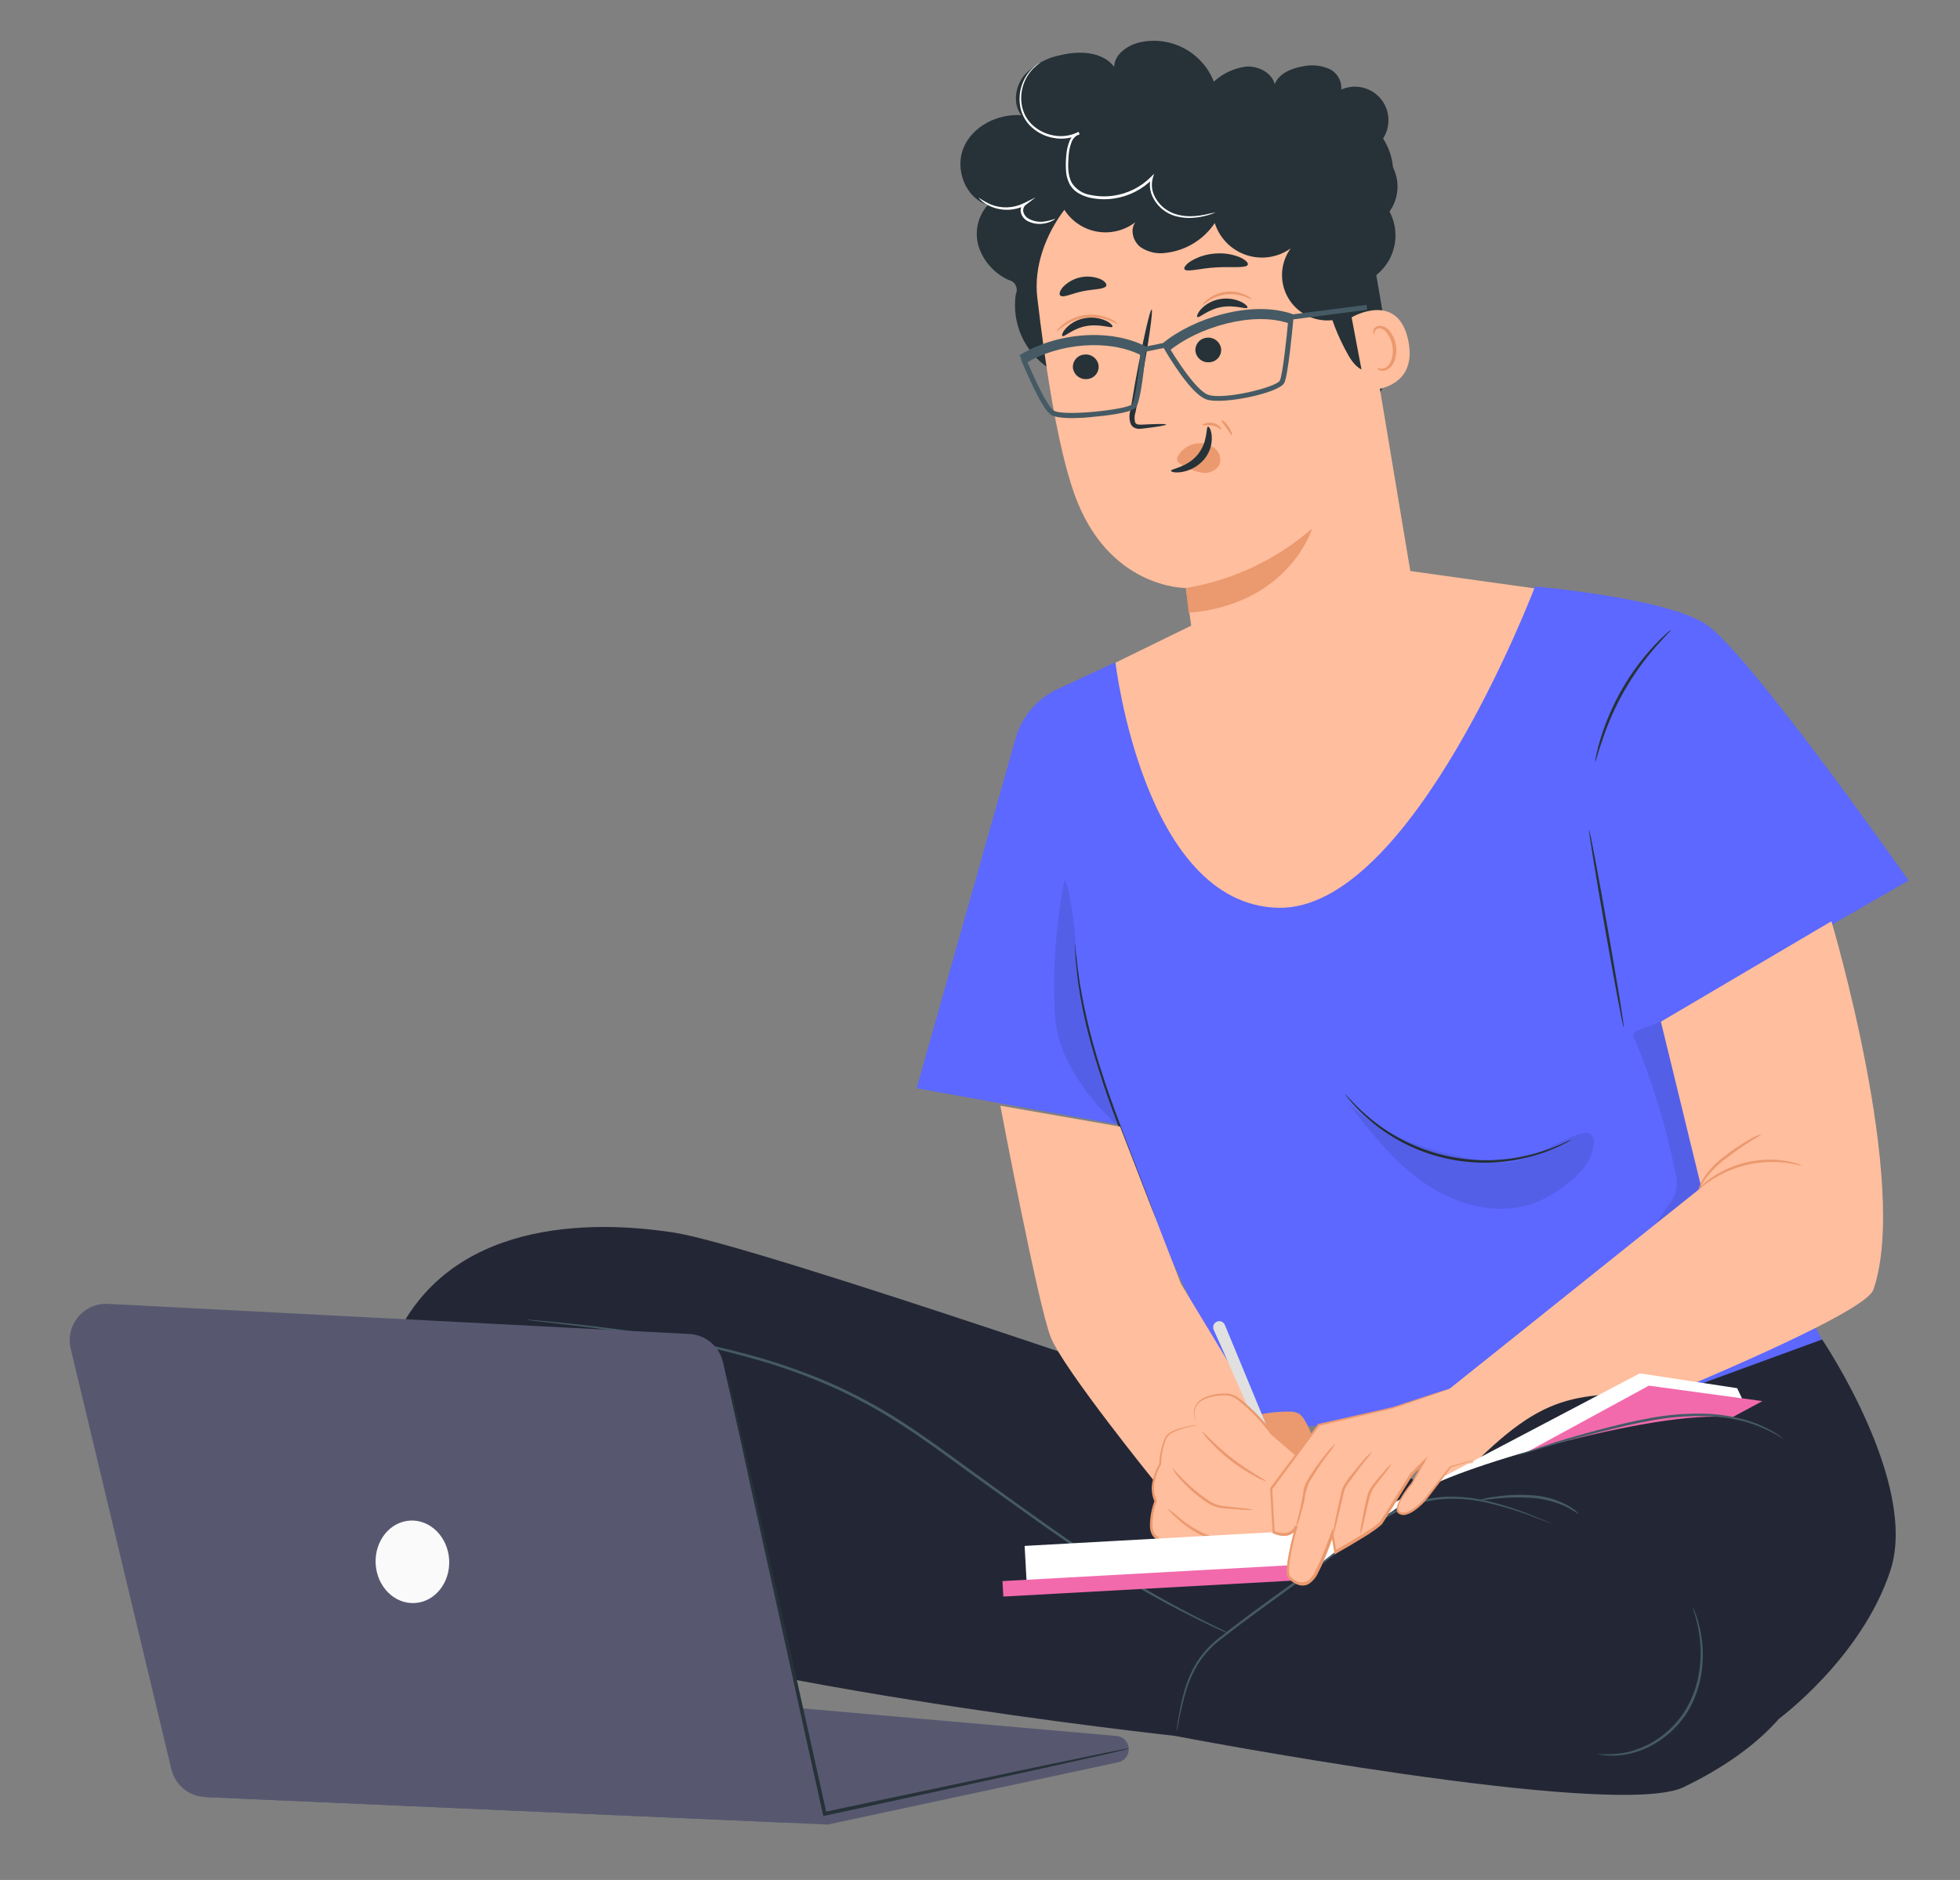
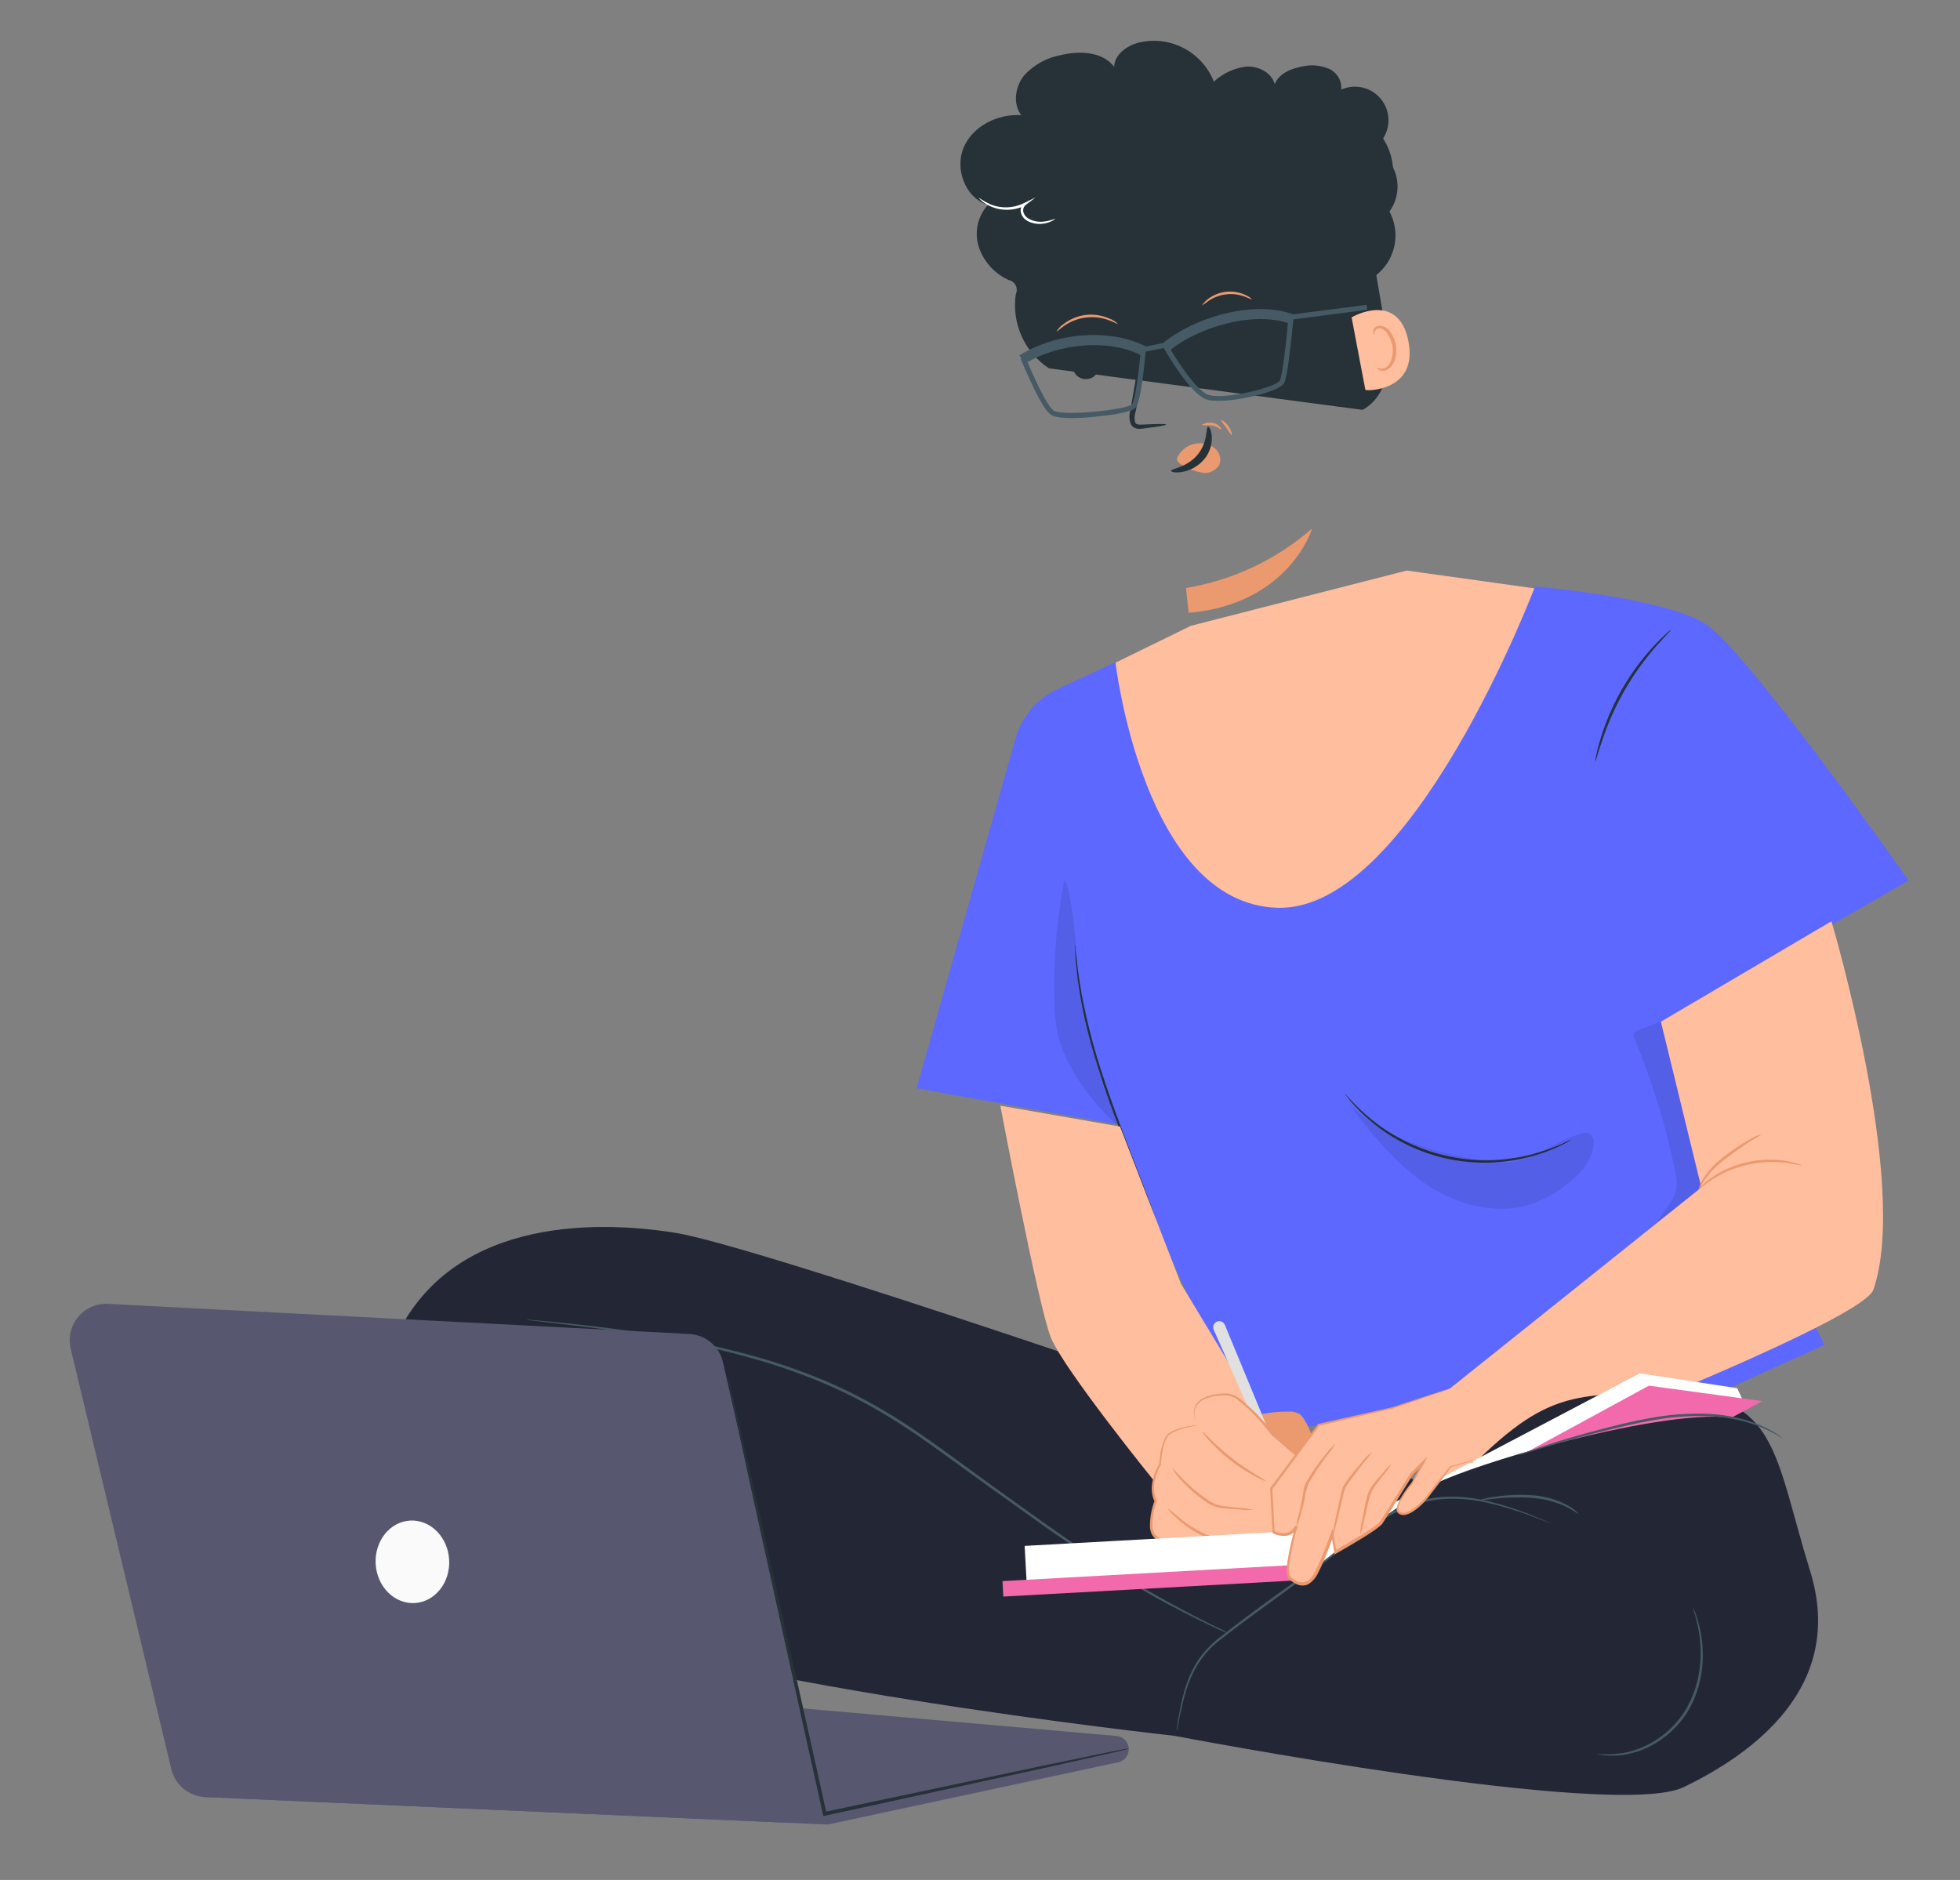
<svg xmlns="http://www.w3.org/2000/svg" width="490" height="470" viewBox="0 0 490 470" fill="none">
  <rect x="0" y="0" width="490" height="470" fill="#808080" stroke="none" />
  <path d="M275.457 167.341L297.74 156.445L351.689 142.637L411.185 150.946L338.038 238.794L301.289 242.935L270.285 188.961L275.457 167.341Z" fill="#FFBE9D" />
  <path d="M477.155 220.135C477.155 220.135 436.696 162.506 426.292 155.94C415.888 149.373 383.761 146.632 383.761 146.632C383.761 146.632 353.029 227.85 319.453 226.952C285.876 226.054 278.861 165.566 278.861 165.566L264.461 172.251C261.911 173.432 259.646 175.151 257.822 177.289C255.997 179.428 254.656 181.935 253.89 184.639L229.154 272.066L279.93 281.218C290.542 313.521 304.509 341.362 321.432 365.213L322.576 356.934L426.626 349.578L456.14 336.244L415.267 255.715L477.155 220.135Z" fill="#5C68FF" />
  <path d="M288.849 304.394C288.707 304.191 288.594 303.97 288.512 303.737C288.31 303.236 288.037 302.6 287.706 301.818C286.984 300.07 285.988 297.661 284.813 294.725C282.382 288.732 279.023 280.438 275.817 271.074C274.307 266.368 272.932 261.842 271.889 257.685C270.847 253.528 270.136 249.716 269.687 246.552C269.411 244.954 269.293 243.497 269.147 242.217C269.002 240.937 268.886 239.743 268.837 238.87L268.723 236.788C268.68 236.55 268.667 236.307 268.683 236.065C268.754 236.299 268.796 236.54 268.81 236.783C268.84 237.332 268.879 238.03 269.037 238.859C269.195 239.688 269.234 240.849 269.43 242.127C269.625 243.404 269.768 244.847 270.068 246.443C270.569 249.629 271.378 253.399 272.396 257.569C273.414 261.74 274.785 266.191 276.358 270.894C279.512 280.236 282.847 288.543 285.169 294.593C286.336 297.605 287.271 300.054 287.89 301.758C288.172 302.555 288.408 303.205 288.586 303.72C288.696 303.936 288.784 304.161 288.849 304.394V304.394Z" fill="#263238" />
  <path d="M392.93 284.871C392.769 285.007 392.59 285.122 392.399 285.213C392.035 285.421 391.503 285.751 390.784 286.09C388.77 287.103 386.675 287.946 384.521 288.612C377.38 290.873 369.781 291.284 362.438 289.806C355.095 288.328 348.247 285.01 342.537 280.162C340.813 278.718 339.211 277.133 337.748 275.425C337.215 274.829 336.862 274.323 336.594 273.988C336.449 273.83 336.33 273.651 336.239 273.457C336.239 273.457 336.85 274.099 337.927 275.252C339.456 276.885 341.094 278.411 342.831 279.821C348.548 284.505 355.327 287.716 362.573 289.174C369.82 290.631 377.313 290.29 384.397 288.181C386.541 287.565 388.638 286.798 390.673 285.884C391.407 285.507 392.161 285.169 392.93 284.871V284.871Z" fill="#263238" />
  <path d="M398.796 190.455C398.823 189.949 398.9 189.446 399.026 188.955C399.21 187.994 399.547 186.612 400.054 184.934C401.378 180.555 403.193 176.339 405.463 172.367C407.746 168.391 410.479 164.69 413.608 161.338C414.543 160.318 415.529 159.346 416.561 158.424C416.922 158.058 417.324 157.734 417.758 157.458C417.838 157.541 416.269 159.028 413.975 161.643C407.98 168.472 403.423 176.439 400.574 185.068C399.394 188.372 398.91 190.487 398.796 190.455Z" fill="#263238" />
-   <path d="M405.906 256.778C405.731 256.787 403.661 245.797 401.272 232.186C398.882 218.574 397.096 207.506 397.27 207.483C397.444 207.461 399.526 218.464 401.916 232.075C404.305 245.686 406.129 256.753 405.906 256.778Z" fill="#263238" />
  <g opacity="0.3">
    <path opacity="0.3" d="M337.022 275.725C342.777 283.248 348.736 290.847 356.606 296.128C364.476 301.408 374.688 304.046 383.573 300.767C386.387 299.682 389.022 298.183 391.394 296.321C394.84 293.73 398.137 290.259 398.411 285.93C398.514 285.441 398.469 284.933 398.28 284.471C398.092 284.009 397.77 283.614 397.355 283.337C396.778 283.145 396.154 283.148 395.58 283.347C389.29 284.945 383.988 289.702 377.544 290.533C374.224 290.784 370.885 290.5 367.656 289.691C356.279 287.48 345.177 283.916 337.02 275.688" fill="black" />
  </g>
  <g opacity="0.3">
    <path opacity="0.3" d="M413.712 306.173C415.224 304.126 416.233 302.457 417.654 300.565C418.359 299.581 418.847 298.459 419.085 297.272C419.298 295.904 419.22 294.507 418.859 293.171C416.547 281.702 413.122 270.487 408.632 259.683C408.496 259.519 408.404 259.324 408.365 259.115C408.326 258.905 408.342 258.69 408.409 258.488C408.477 258.286 408.595 258.105 408.753 257.962C408.91 257.819 409.102 257.718 409.309 257.67C411.171 256.979 413.347 256.072 415.21 255.381C418.747 268.942 421.895 284.049 425.363 297.051C425.353 296.864 417.566 303.284 413.699 306.173" fill="black" />
  </g>
  <g opacity="0.3">
    <path opacity="0.3" d="M279.456 281.391C274.712 277.245 270.735 272.296 267.706 266.771C266.379 264.424 265.342 261.924 264.619 259.326C263.945 256.395 263.603 253.398 263.601 250.391C263.315 240.205 264.15 230.019 266.089 220.016C266.524 220.58 266.814 221.242 266.933 221.945C269.391 232.038 268.814 242.662 270.963 252.823C271.84 256.926 273.148 260.918 274.049 265.008C274.451 267.119 274.983 269.203 275.644 271.247C276.295 273.075 277.241 274.798 277.941 276.61C278.566 278.345 279.081 280.116 279.485 281.915" fill="black" />
  </g>
  <path d="M361.025 348.295L425.339 296.862L415.224 255.428L457.856 230.315C457.856 230.315 477.457 296.112 468.355 322.412C465.277 331.448 358.713 371.883 358.713 371.883L361.025 348.295Z" fill="#FFBE9D" />
  <path d="M450.425 291.366C450.431 291.478 448.905 291.012 446.436 290.698C444.989 290.529 443.531 290.467 442.074 290.514C438.508 290.636 434.998 291.445 431.739 292.897C430.413 293.491 429.134 294.184 427.914 294.972C425.826 296.338 424.697 297.413 424.618 297.33C424.538 297.247 424.838 297.005 425.347 296.502C426.063 295.804 426.835 295.168 427.656 294.598C428.867 293.736 430.152 292.983 431.496 292.348C433.153 291.594 434.88 291 436.65 290.575C438.429 290.177 440.243 289.956 442.066 289.914C443.551 289.89 445.034 290.001 446.499 290.244C447.487 290.402 448.462 290.637 449.414 290.946C449.769 291.036 450.11 291.177 450.425 291.366V291.366Z" fill="#EB996E" />
  <path d="M440.464 283.532C439.598 284.131 438.702 284.686 437.78 285.194C436.136 286.222 433.92 287.77 431.568 289.563C429.53 291.042 427.735 292.829 426.246 294.859C425.158 296.445 424.785 297.616 424.682 297.571C424.846 296.507 425.247 295.493 425.857 294.605C427.272 292.441 429.07 290.553 431.164 289.035C433.182 287.461 435.315 286.039 437.544 284.781C438.45 284.221 439.434 283.8 440.464 283.532V283.532Z" fill="#EB996E" />
  <path d="M309.454 383.431C313.045 383.232 315.949 383.072 315.954 383.159C315.959 383.247 313.054 383.407 309.464 383.605C305.873 383.803 302.968 383.964 302.963 383.876C302.958 383.789 305.876 383.628 309.454 383.431Z" fill="#EB996E" />
  <path d="M316.087 355.415C316.087 355.415 189.458 311.446 168.669 308.179C147.88 304.912 111.767 304.742 98.289 335.823C88.87 357.515 89.091 382.601 130.687 401.689C172.283 420.777 293.636 433.962 293.636 433.962C293.636 433.962 403.699 455.098 420.91 446.795C438.122 438.492 461.495 421.745 452.544 392.802C443.594 363.858 444.367 348.647 417.82 348.449C391.638 348.293 385.168 347.75 361.655 373.071L316.087 355.415Z" fill="#232735" />
-   <path d="M455.528 334.875C455.528 334.875 479.82 370.787 472.576 392.708C465.333 414.63 444.611 429.792 444.611 429.792L404.45 353.563L455.528 334.875Z" fill="#232735" />
  <path d="M306.786 408.274L306.326 408.087L304.967 407.486C303.787 406.951 302.042 406.147 299.831 405.056C295.396 402.875 289.014 399.626 281.457 395.028C273.9 390.431 265.16 384.548 255.652 377.695C250.901 374.305 245.902 370.73 240.769 366.999C235.636 363.268 230.343 359.358 224.653 355.746C219.147 352.208 213.378 349.099 207.395 346.444C201.799 344.014 196.058 341.93 190.206 340.202C180.279 337.321 170.168 335.117 159.942 333.607C151.214 332.25 144.117 331.454 139.208 330.875L133.557 330.224L132.084 330.042L131.591 329.957L132.09 329.93L133.572 330.048L139.229 330.573C144.146 331.077 151.264 331.81 160.014 333.103C170.276 334.555 180.423 336.72 190.384 339.58C196.261 341.3 202.026 343.379 207.648 345.805C213.665 348.467 219.469 351.587 225.008 355.138C230.698 358.776 236.016 362.684 241.137 366.428C246.258 370.172 251.258 373.748 255.998 377.163C265.478 383.968 274.147 389.917 281.691 394.503C289.234 399.088 295.55 402.491 299.935 404.688C302.136 405.817 303.858 406.66 305.078 407.23C305.643 407.499 306.081 407.725 306.365 407.897C306.522 408.003 306.664 408.13 306.786 408.274V408.274Z" fill="#455A64" />
  <path d="M423.217 401.824C423.326 401.971 423.408 402.136 423.457 402.311C423.672 402.787 423.861 403.273 424.025 403.768C424.65 405.577 425.105 407.44 425.383 409.333C425.798 412.155 425.813 415.021 425.427 417.847C424.965 421.321 423.82 424.67 422.057 427.699C420.233 430.707 417.765 433.273 414.831 435.214C412.456 436.808 409.797 437.931 406.998 438.522C405.114 438.924 403.179 439.031 401.263 438.839C400.745 438.793 400.231 438.713 399.724 438.599C399.542 438.575 399.363 438.53 399.191 438.465C401.766 438.724 404.365 438.58 406.896 438.04C409.616 437.398 412.194 436.259 414.502 434.682C417.332 432.763 419.715 430.256 421.486 427.331C423.211 424.372 424.347 421.107 424.832 417.717C425.239 414.948 425.269 412.136 424.921 409.358C424.691 407.481 424.313 405.624 423.789 403.806C423.557 403.158 423.366 402.496 423.217 401.824V401.824Z" fill="#455A64" />
  <path d="M336.346 382.059L409.953 343.343L434.293 347.052L435.484 349.587L349.181 389.841L336.649 387.544L336.346 382.059Z" fill="white" />
  <path d="M412.215 346.421L336.64 387.546L362.449 392.274L440.603 350.282L412.215 346.421Z" fill="#F26AAC" />
  <path d="M308.298 407.392C308.298 407.392 346.689 377.949 356.874 371.935C367.059 365.92 421.949 350.135 436.144 355.142C450.338 360.148 397.785 412.832 397.785 412.832L308.298 407.392Z" fill="#232735" />
  <path d="M388.302 381.039C388.197 381.019 388.094 380.987 387.996 380.943L387.129 380.628L383.821 379.385C379.788 377.812 375.642 376.545 371.419 375.593C368.508 374.957 365.533 374.655 362.553 374.694C360.885 374.726 359.221 374.889 357.578 375.181C355.858 375.509 354.169 375.983 352.529 376.598C345.714 379.088 339.362 384.09 332.821 389.278C326.279 394.466 319.605 399.062 313.801 403.346C310.868 405.484 308.106 407.562 305.578 409.552C303.17 411.302 301.111 413.485 299.505 415.99C298.226 418.091 297.225 420.349 296.525 422.707C295.876 424.782 295.489 426.604 295.147 428.111C294.805 429.618 294.63 430.74 294.463 431.575L294.276 432.486C294.266 432.591 294.237 432.694 294.193 432.79C294.17 432.684 294.164 432.575 294.175 432.466C294.162 432.229 294.245 431.925 294.287 431.56C294.405 430.753 294.578 429.58 294.87 428.064C295.195 426.222 295.62 424.399 296.144 422.603C296.821 420.201 297.807 417.898 299.079 415.751C300.69 413.189 302.768 410.954 305.206 409.16C307.733 407.133 310.481 405.043 313.414 402.892C319.252 398.568 325.816 394.004 332.382 388.802C338.947 383.6 345.335 378.571 352.287 376.061C355.539 374.83 358.986 374.195 362.463 374.186C365.481 374.162 368.492 374.491 371.433 375.167C375.671 376.163 379.819 377.506 383.835 379.184C385.267 379.756 386.393 380.219 387.099 380.542L387.944 380.908C388.071 380.929 388.192 380.974 388.302 381.039Z" fill="#455A64" />
  <path d="M394.628 378.494C394.558 378.585 393.455 377.633 391.373 376.623C388.646 375.357 385.702 374.624 382.7 374.463C379.686 374.268 376.66 374.339 373.658 374.674C372.423 374.869 371.175 374.98 369.925 375.005C371.131 374.616 372.373 374.35 373.633 374.213C376.657 373.745 379.723 373.609 382.777 373.808C385.879 373.959 388.911 374.781 391.664 376.219C392.485 376.655 393.259 377.174 393.975 377.767C394.411 378.193 394.651 378.468 394.628 378.494Z" fill="#455A64" />
  <path d="M445.922 359.753C445.922 359.753 445.082 359.274 443.596 358.394C441.448 357.224 439.183 356.285 436.838 355.59C433.347 354.616 429.746 354.092 426.123 354.031C421.682 353.961 417.246 354.327 412.877 355.125C408.221 355.957 403.83 357.05 399.833 358.046C395.836 359.042 392.29 360.038 389.299 360.903C386.308 361.768 383.91 362.513 382.251 363.03L380.333 363.624C380.113 363.706 379.886 363.765 379.654 363.799C379.853 363.675 380.066 363.575 380.288 363.501L382.175 362.797C383.806 362.207 386.187 361.387 389.162 360.46C392.137 359.533 395.707 358.511 399.688 357.466C403.67 356.421 408.061 355.315 412.767 354.48C417.177 353.677 421.658 353.325 426.139 353.43C429.813 353.52 433.458 354.101 436.977 355.157C439.337 355.892 441.601 356.904 443.721 358.174C444.472 358.633 445.02 359.053 445.386 359.333C445.751 359.613 445.946 359.74 445.922 359.753Z" fill="#455A64" />
  <path d="M250.081 276.426C250.081 276.426 259.559 326.474 262.694 334.342C265.83 342.21 288.604 370.34 288.604 370.34L316.067 355.418L295.259 320.989L280.019 281.651L250.081 276.426Z" fill="#FFBE9D" />
  <path d="M314.811 353.648C317.231 353.14 319.699 352.89 322.173 352.904C323.11 352.833 324.047 353.038 324.869 353.493C325.338 353.86 325.733 354.314 326.031 354.83C327.59 357.27 328.522 360.058 328.742 362.946C328.838 363.49 328.736 364.05 328.454 364.525C327.883 365.282 326.711 365.122 325.83 364.795C324.589 364.341 323.424 363.701 322.374 362.897C320.995 361.759 319.734 360.484 318.613 359.091L317.436 357.718C316.432 356.523 315.433 355.415 314.444 354.256" fill="#EB996E" />
  <path d="M303.424 332.451C305.772 337.599 312.916 353.986 312.916 353.986L317.478 358.462L306.221 331.246C306.075 330.889 305.8 330.601 305.45 330.439C305.1 330.277 304.701 330.255 304.335 330.375V330.375C304.133 330.444 303.947 330.553 303.79 330.698C303.633 330.842 303.508 331.017 303.422 331.212C303.336 331.408 303.292 331.619 303.293 331.832C303.293 332.045 303.338 332.256 303.424 332.451V332.451Z" fill="#E0E0E0" />
  <path d="M299.368 356.177C299.368 356.177 293.372 356.971 291.786 358.834C290.201 360.697 289.947 366.063 289.947 366.063C289.947 366.063 286.762 371.116 288.83 375.279C288.83 375.279 286.307 382.133 288.786 384.223C289.825 385.221 291.014 386.05 292.311 386.679L319.439 385.182L329.276 368.094L317.962 358.414C317.962 358.414 310.679 348.812 307.018 348.639C303.357 348.466 296.141 349.602 299.368 356.177Z" fill="#FFBE9D" />
  <path d="M299.362 356.174C299.269 356.019 299.189 355.856 299.123 355.687C298.888 355.238 298.714 354.76 298.607 354.265C298.384 353.437 298.428 352.559 298.731 351.757C299.19 350.7 300.04 349.86 301.102 349.413C302.391 348.834 303.776 348.499 305.187 348.424C305.992 348.332 306.806 348.354 307.604 348.491C308.447 348.739 309.236 349.141 309.933 349.676C313.046 352.145 315.823 355.01 318.194 358.198V358.198L329.532 367.852L329.728 368.016L329.59 368.236L319.767 385.336L319.688 385.49L318.08 385.579L292.335 387L292.26 387.004C291.149 386.439 290.111 385.74 289.169 384.924C288.648 384.567 288.223 384.088 287.929 383.529C287.678 382.972 287.53 382.374 287.494 381.765C287.453 379.532 287.84 377.311 288.634 375.224L288.646 375.436C287.924 373.828 287.746 372.03 288.138 370.312C288.45 368.788 289.016 367.328 289.812 365.993L289.818 366.092C289.889 363.857 290.365 361.653 291.222 359.587C291.434 359.143 291.736 358.747 292.108 358.425C292.457 358.158 292.835 357.932 293.234 357.75C293.919 357.426 294.633 357.168 295.368 356.982C296.363 356.702 297.374 356.484 298.395 356.328L299.181 356.284L299.455 356.269C299.455 356.269 299.355 356.275 299.197 356.346L298.417 356.501C297.738 356.651 296.711 356.858 295.432 357.241C294.723 357.456 294.031 357.724 293.363 358.043C292.987 358.232 292.631 358.457 292.299 358.715C291.973 359.017 291.708 359.38 291.521 359.783C290.728 361.8 290.296 363.94 290.244 366.106V366.106C289.49 367.405 288.96 368.821 288.674 370.295C288.318 371.911 288.495 373.599 289.178 375.107L289.182 375.194L289.189 375.306C288.434 377.322 288.072 379.465 288.124 381.617C288.157 382.159 288.288 382.69 288.51 383.184C288.772 383.664 289.146 384.073 289.602 384.375C290.494 385.138 291.47 385.797 292.511 386.34L292.412 386.345L318.156 384.924L319.416 384.855L319.15 385.019L328.999 367.944L329.02 368.33L317.729 358.612C315.401 355.445 312.68 352.586 309.632 350.105C308.986 349.598 308.253 349.214 307.468 348.974C306.708 348.835 305.932 348.802 305.162 348.876C303.796 348.926 302.452 349.23 301.197 349.77C300.181 350.166 299.355 350.937 298.89 351.923C298.596 352.67 298.532 353.488 298.707 354.272C298.807 354.777 298.956 355.272 299.151 355.748C299.317 356.027 299.375 356.186 299.362 356.174Z" fill="#EB996E" />
  <path d="M313.317 377.466C312.143 377.545 310.965 377.514 309.797 377.373C308.706 377.308 307.425 377.216 306.03 377.093C305.256 377.03 304.492 376.874 303.754 376.631C302.977 376.346 302.238 375.967 301.553 375.502C299.18 373.905 297.02 372.011 295.127 369.866C294.302 369.018 293.604 368.054 293.056 367.004C293.127 366.938 293.973 367.992 295.472 369.547C297.423 371.571 299.581 373.384 301.911 374.957C302.549 375.419 303.242 375.801 303.974 376.093C304.664 376.327 305.377 376.485 306.101 376.564L309.876 376.981C311.035 377.038 312.187 377.2 313.317 377.466V377.466Z" fill="#EB996E" />
  <path d="M312.575 384.533C311.483 384.86 310.357 385.057 309.218 385.118C307.975 385.26 306.72 385.287 305.471 385.2C303.936 385.074 302.43 384.705 301.009 384.108C298.482 382.959 296.164 381.396 294.151 379.485C293.265 378.76 292.46 377.941 291.753 377.041C292.705 377.664 293.605 378.363 294.444 379.131C296.498 380.9 298.79 382.373 301.251 383.507C303.765 384.501 306.475 384.895 309.168 384.658C310.299 384.536 311.438 384.494 312.575 384.533Z" fill="#EB996E" />
  <path d="M316.583 370.322C315.612 370.04 314.681 369.633 313.815 369.111C311.665 367.973 309.617 366.651 307.694 365.16C305.769 363.668 303.978 362.009 302.343 360.203C301.615 359.497 300.994 358.689 300.498 357.804C300.64 357.671 303.623 361.183 308.09 364.638C312.558 368.093 316.685 370.141 316.583 370.322Z" fill="#EB996E" />
  <path d="M256.687 396.072L256.158 386.484L336.348 382.058L336.518 385.15L336.553 385.773L325.756 394.298L256.687 396.072Z" fill="white" />
  <path d="M324.305 395.093L250.835 399.148L250.622 395.283L329.864 390.909L324.305 395.093Z" fill="#F26AAC" />
  <path d="M348.302 351.97C347.463 352.179 329.779 356.232 329.779 356.232L317.882 372.232L318.479 383.042C318.479 383.042 322.506 385.095 324.189 381.601C324.189 381.601 320.884 392.863 322.507 394.399C324.13 395.935 326.673 397.145 328.629 394.061C330.418 390.661 331.933 387.123 333.159 383.482L333.922 388.017C333.922 388.017 344.343 382.189 345.442 380.59C346.542 378.991 352.971 368.582 352.971 368.582L356.04 365.512L353.092 370.789C353.092 370.789 347.645 377.23 350.093 378.295C352.54 379.361 356.547 374.7 356.547 374.7L362.745 366.68L368.318 365.697C368.26 361.982 367.77 358.287 366.86 354.685C366.343 352.35 362.053 347.81 362.425 347.289C362.425 347.289 362.42 347.202 362.421 347.215L348.302 351.97Z" fill="#FFBE9D" />
  <path d="M333.925 360.88C333.307 361.867 332.624 362.811 331.88 363.706C330.217 365.937 328.675 368.255 327.261 370.652C326.65 372.032 326.262 373.502 326.113 375.004C325.815 376.396 325.471 377.641 325.165 378.671C324.898 379.807 324.506 380.911 323.996 381.962C324.15 380.81 324.392 379.672 324.721 378.558C324.976 377.518 325.258 376.277 325.519 374.887C325.655 374.179 325.753 373.461 325.873 372.692C325.994 371.86 326.273 371.06 326.693 370.333C328.116 367.901 329.737 365.591 331.539 363.425C332.23 362.484 333.03 361.63 333.925 360.88Z" fill="#EB996E" />
  <path d="M343.107 362.941C343.107 362.941 342.91 363.227 342.511 363.699L340.872 365.728C340.182 366.591 339.365 367.637 338.541 368.795C338.11 369.382 337.644 369.995 337.192 370.645C336.689 371.266 336.304 371.974 336.057 372.734C334.82 377.967 333.757 382.49 333.288 383.966L333.16 384.373L333.138 383.962C333.113 383.513 333.039 383.305 333.1 383.289C333.162 383.273 333.224 383.482 333.36 383.912L333.123 383.925C333.349 382.362 334.215 377.875 335.471 372.541C335.586 372.115 335.757 371.706 335.979 371.325C336.196 370.95 336.427 370.612 336.66 370.287C337.123 369.624 337.601 368.985 338.058 368.434C338.969 367.271 339.826 366.261 340.556 365.433C341.268 364.471 342.129 363.63 343.107 362.941V362.941Z" fill="#EB996E" />
  <path d="M347.884 365.902C347.441 366.773 346.885 367.582 346.229 368.306L344.29 370.789C343.907 371.262 343.554 371.757 343.234 372.273C342.919 372.833 342.667 373.426 342.481 374.041C342.088 375.313 341.858 376.576 341.586 377.767L340.868 380.832C340.7 381.793 340.424 382.731 340.046 383.629C340.062 382.657 340.185 381.69 340.412 380.745L341.004 377.636C341.223 376.356 341.508 375.088 341.857 373.837C342.057 373.178 342.337 372.545 342.691 371.953C343.046 371.415 343.435 370.901 343.856 370.413C344.605 369.484 345.324 368.681 345.912 368.011C346.508 367.253 347.168 366.547 347.884 365.902Z" fill="#EB996E" />
  <path d="M368.861 364.959C368.74 365.019 368.612 365.063 368.48 365.092L367.312 365.457L362.784 366.795C361.933 367.917 360.954 369.209 359.837 370.709L358.064 373.033C357.437 373.908 356.761 374.747 356.039 375.545C355.221 376.413 354.307 377.185 353.315 377.847C352.779 378.205 352.191 378.478 351.571 378.656C351.228 378.77 350.862 378.798 350.505 378.737C350.148 378.676 349.812 378.528 349.526 378.306C349.395 378.16 349.297 377.989 349.237 377.803C349.177 377.616 349.157 377.419 349.179 377.225C349.205 376.867 349.278 376.514 349.396 376.175C349.643 375.513 349.951 374.877 350.317 374.273C351.064 373.03 351.906 371.847 352.835 370.733V370.733L355.769 365.444L356.187 365.758L353.131 368.841L346.054 380.198C345.893 380.445 345.756 380.69 345.57 380.938C345.363 381.182 345.133 381.404 344.881 381.601C344.415 381.99 343.934 382.341 343.44 382.681C342.452 383.361 341.439 384.042 340.397 384.637C338.325 385.919 336.193 387.175 334.002 388.404L333.614 388.626L333.589 388.177C333.348 386.752 333.087 385.203 332.826 383.642L333.442 383.696C332.707 385.787 331.923 387.894 331.014 390.007C330.573 391.07 330.093 392.122 329.55 393.164C329.049 394.306 328.236 395.283 327.205 395.983C326.831 396.194 326.417 396.328 325.99 396.375C325.563 396.423 325.13 396.382 324.719 396.257C323.933 396.006 323.207 395.595 322.589 395.049C322.424 394.916 322.269 394.77 322.127 394.612C321.987 394.423 321.885 394.207 321.829 393.978C321.732 393.571 321.684 393.154 321.686 392.736C321.691 391.958 321.749 391.182 321.858 390.413C322.331 387.416 323.003 384.455 323.869 381.548L324.47 381.777C324.217 382.333 323.835 382.819 323.355 383.196C322.876 383.573 322.312 383.829 321.713 383.943C320.548 384.077 319.369 383.873 318.317 383.355L318.163 383.289L318.153 383.102C317.947 379.378 317.748 375.775 317.556 372.292L317.546 372.118L317.542 372.031C321.862 366.252 325.868 360.891 329.491 356.065L329.487 355.99L329.586 355.984L348.113 351.798L358.602 348.343L361.391 347.451L362.117 347.236C362.192 347.232 362.263 347.165 362.304 347.225C362.345 347.286 362.308 347.288 362.308 347.288C362.308 347.288 362.046 347.302 361.434 347.549L358.675 348.526L348.244 352.128L329.725 356.464L329.87 356.369L317.999 372.393L318.064 372.202C318.256 375.676 318.454 379.279 318.66 383.011L318.483 382.746C319.415 383.199 320.458 383.376 321.488 383.255C321.989 383.165 322.461 382.953 322.86 382.636C323.259 382.319 323.574 381.909 323.776 381.441L324.364 381.671C323.529 384.53 322.879 387.439 322.419 390.382C322.315 391.122 322.26 391.869 322.254 392.617C322.256 392.976 322.297 393.335 322.376 393.685C322.455 394 322.654 394.272 322.93 394.443C323.412 394.972 324.045 395.338 324.743 395.492C325.442 395.646 326.17 395.58 326.83 395.303C327.737 394.638 328.441 393.733 328.861 392.69C329.393 391.672 329.861 390.634 330.315 389.583C331.2 387.483 331.997 385.389 332.721 383.323L333.143 382.137L333.349 383.376C333.61 384.924 333.87 386.473 334.099 387.899L333.637 387.674C335.82 386.453 337.952 385.198 340.008 383.946C341.036 383.302 342.051 382.67 343.028 382.004C343.509 381.664 343.991 381.325 344.433 380.963C344.644 380.795 344.839 380.609 345.015 380.406C345.191 380.183 345.338 379.913 345.488 379.679C347.974 375.791 350.349 371.908 352.592 368.37L355.661 365.3L357.039 363.973L356.093 365.651L353.133 370.916C352.215 372.012 351.381 373.174 350.636 374.393C350.287 374.964 349.994 375.566 349.76 376.192C349.543 376.792 349.417 377.462 349.765 377.868C349.999 378.031 350.268 378.137 350.55 378.177C350.832 378.218 351.12 378.193 351.391 378.103C351.967 377.942 352.514 377.693 353.013 377.363C353.984 376.73 354.878 375.989 355.68 375.153C356.401 374.362 357.082 373.536 357.719 372.677L359.506 370.39L362.509 366.572L367.08 365.332L368.314 365.026C368.493 364.983 368.676 364.96 368.861 364.959V364.959Z" fill="#EB996E" />
  <path d="M262.25 92.087C259.243 90.107 256.865 87.309 255.394 84.023C253.923 80.737 253.421 77.099 253.948 73.538C254.112 73.193 254.195 72.815 254.191 72.434C254.187 72.052 254.095 71.676 253.923 71.336C253.75 70.995 253.502 70.698 253.198 70.468C252.893 70.238 252.54 70.081 252.165 70.01C250.434 69.222 248.882 68.091 247.602 66.685C246.323 65.278 245.343 63.626 244.723 61.829C244.133 60.018 244.031 58.083 244.426 56.219C244.822 54.355 245.701 52.629 246.975 51.213C241.344 49.56 238.615 42.258 240.919 36.866C243.222 31.474 249.456 28.416 255.317 28.793C253.147 25.949 253.785 21.65 256.019 18.863C258.45 16.203 261.685 14.413 265.229 13.765C269.907 12.644 275.61 12.879 278.534 16.695C278.622 13.751 281.468 11.618 284.284 10.75C288.108 9.723 292.178 10.139 295.715 11.921C299.252 13.702 302.01 16.724 303.462 20.408C305.7 18.344 308.525 17.026 311.545 16.636C314.562 16.469 317.879 18.112 318.69 21.018C319.788 18.269 323.021 17.028 325.946 16.541C328.06 16.127 330.25 16.354 332.234 17.194C333.219 17.64 334.042 18.378 334.594 19.306C335.147 20.235 335.401 21.311 335.322 22.389C337.243 21.536 339.414 21.435 341.406 22.106C343.398 22.777 345.065 24.171 346.078 26.012C347.092 27.853 347.377 30.008 346.878 32.05C346.379 34.091 345.132 35.871 343.384 37.038C345.026 37.839 346.436 39.049 347.478 40.551C348.52 42.052 349.159 43.796 349.335 45.615C349.51 47.435 349.216 49.269 348.481 50.942C347.746 52.615 346.594 54.072 345.135 55.174C346.939 55.224 347.982 57.593 347.261 59.258C346.825 60.053 346.206 60.734 345.456 61.245C344.707 61.756 343.847 62.082 342.947 62.197L346.104 80.656C346.99 84.595 347.252 88.648 346.88 92.668C346.287 96.653 344.193 100.632 340.605 102.468" fill="#263238" />
-   <path d="M259.313 74.305C257.558 59.283 270.872 41.541 285.954 40.421L335.611 40.844L336.904 48.863L354.166 152.267L301.954 185.974L296.476 146.998C296.476 146.998 276.935 147.301 268.505 123.256C264.293 111.296 261.272 90.992 259.313 74.305Z" fill="#FFBE9D" />
  <path d="M268.241 92.104C268.388 92.932 268.85 93.671 269.53 94.166C270.21 94.66 271.056 94.871 271.889 94.754C272.299 94.714 272.696 94.592 273.058 94.396C273.42 94.199 273.738 93.932 273.994 93.61C274.251 93.287 274.44 92.917 274.55 92.52C274.661 92.124 274.69 91.709 274.637 91.301C274.497 90.472 274.038 89.731 273.359 89.236C272.68 88.741 271.834 88.531 271.002 88.65C270.591 88.69 270.193 88.812 269.831 89.009C269.469 89.205 269.149 89.472 268.892 89.794C268.635 90.116 268.445 90.487 268.333 90.883C268.221 91.28 268.19 91.695 268.241 92.104V92.104Z" fill="#263238" />
  <path d="M265.603 84.01C266.072 84.347 268.163 82.13 271.58 81.517C274.998 80.903 277.868 82.157 278.105 81.682C278.255 81.461 277.718 80.79 276.484 80.183C274.816 79.431 272.957 79.211 271.159 79.552C269.382 79.865 267.752 80.74 266.507 82.047C265.6 83.047 265.382 83.86 265.603 84.01Z" fill="#263238" />
  <path d="M298.871 87.899C299.012 88.73 299.473 89.473 300.155 89.969C300.836 90.464 301.685 90.672 302.519 90.549C302.928 90.507 303.325 90.384 303.686 90.187C304.047 89.99 304.364 89.723 304.621 89.401C304.877 89.079 305.066 88.71 305.177 88.314C305.288 87.918 305.319 87.504 305.267 87.096C305.127 86.267 304.668 85.526 303.989 85.031C303.31 84.536 302.464 84.326 301.632 84.445C301.222 84.485 300.824 84.607 300.461 84.804C300.099 85 299.78 85.267 299.522 85.589C299.265 85.911 299.075 86.281 298.963 86.678C298.851 87.075 298.82 87.49 298.871 87.899V87.899Z" fill="#263238" />
  <path d="M299.344 79.25C299.814 79.599 301.905 77.383 305.323 76.769C308.74 76.155 311.548 77.413 311.846 76.922C311.997 76.701 311.459 76.03 310.226 75.436C308.559 74.678 306.7 74.454 304.901 74.792C303.125 75.11 301.497 75.984 300.249 77.287C299.344 78.337 299.126 79.15 299.344 79.25Z" fill="#263238" />
  <path d="M291.524 106.141C291.513 105.942 289.314 105.963 285.785 106.145C284.899 106.194 284.052 106.241 283.792 105.617C283.555 104.733 283.595 103.796 283.907 102.935C284.332 100.673 284.801 98.296 285.277 95.819C287.145 85.712 288.328 77.455 287.911 77.391C287.495 77.326 285.668 85.455 283.8 95.563L282.58 102.683C282.229 103.837 282.298 105.078 282.773 106.186C282.955 106.472 283.2 106.711 283.49 106.886C283.779 107.061 284.105 107.166 284.442 107.195C284.946 107.235 285.454 107.207 285.95 107.111C289.38 106.71 291.535 106.34 291.524 106.141Z" fill="#263238" />
  <path d="M296.48 147.009C308.173 145.067 319.096 139.919 328.036 132.136C328.036 132.136 322.376 151.032 297.173 153.211L296.48 147.009Z" fill="#EB996E" />
  <path d="M294.469 114.105C294.97 113.17 295.7 112.378 296.592 111.804C297.483 111.23 298.507 110.892 299.565 110.823C300.332 110.752 301.106 110.837 301.839 111.074C302.572 111.311 303.249 111.694 303.83 112.2C304.39 112.687 304.787 113.333 304.968 114.052C305.148 114.771 305.104 115.528 304.84 116.221C304.402 116.936 303.76 117.503 302.997 117.85C302.234 118.198 301.385 118.309 300.558 118.171C298.841 117.888 297.196 117.269 295.718 116.35C295.286 116.146 294.894 115.867 294.56 115.526C294.41 115.361 294.309 115.158 294.271 114.938C294.232 114.719 294.257 114.493 294.341 114.287" fill="#EB996E" />
  <path d="M301.994 106.678C301.433 106.709 302.088 110.424 299.403 113.673C296.719 116.923 292.682 117.183 292.748 117.705C292.762 117.954 293.755 118.275 295.428 118.007C297.607 117.649 299.588 116.529 301.019 114.847C302.384 113.241 303.073 111.168 302.938 109.064C302.849 107.456 302.239 106.601 301.994 106.678Z" fill="#263238" />
-   <path d="M296.11 67.287C296.608 68.147 299.95 67.075 304.04 66.849C308.129 66.624 311.557 67.11 311.956 66.175C312.119 65.74 311.401 64.955 309.926 64.298C307.984 63.517 305.884 63.205 303.798 63.386C301.704 63.521 299.67 64.142 297.859 65.202C296.49 66.003 295.891 66.936 296.11 67.287Z" fill="#263238" />
+   <path d="M296.11 67.287C296.608 68.147 299.95 67.075 304.04 66.849C312.119 65.74 311.401 64.955 309.926 64.298C307.984 63.517 305.884 63.205 303.798 63.386C301.704 63.521 299.67 64.142 297.859 65.202C296.49 66.003 295.891 66.936 296.11 67.287Z" fill="#263238" />
  <path d="M265.071 73.887C265.809 74.559 268.016 73.324 270.838 72.781C273.659 72.237 276.166 72.349 276.566 71.439C276.741 70.992 276.215 70.283 275.035 69.748C273.469 69.126 271.754 68.981 270.107 69.332C268.459 69.684 266.953 70.515 265.777 71.722C264.919 72.707 264.715 73.556 265.071 73.887Z" fill="#263238" />
  <path d="M264.333 43.912C263.938 46.328 264.279 48.807 265.31 51.026C266.342 53.246 268.016 55.105 270.117 56.361C272.218 57.618 274.648 58.214 277.092 58.072C279.535 57.93 281.88 57.057 283.822 55.567C282.462 57.443 283.257 60.287 285.076 61.75C287.006 63.073 289.378 63.588 291.683 63.186C294.1 62.881 296.423 62.06 298.495 60.778C300.567 59.497 302.339 57.785 303.691 55.758C304.28 57.62 305.302 59.315 306.672 60.707C308.043 62.098 309.723 63.145 311.575 63.762C313.428 64.379 315.4 64.55 317.331 64.259C319.262 63.968 321.097 63.224 322.685 62.088C321.646 63.511 320.953 65.158 320.661 66.896C320.37 68.635 320.487 70.417 321.005 72.102C321.523 73.787 322.426 75.328 323.644 76.603C324.861 77.878 326.359 78.851 328.019 79.446C329.678 80.04 331.453 80.24 333.203 80.028C334.953 79.817 336.63 79.2 338.1 78.227C339.57 77.254 340.793 75.952 341.671 74.424C342.55 72.895 343.06 71.183 343.161 69.424C344.79 68.354 346.15 66.922 347.134 65.24C348.119 63.557 348.701 61.67 348.836 59.726C348.971 57.782 348.654 55.832 347.912 54.031C347.169 52.229 346.02 50.623 344.554 49.338C345.703 48.66 346.653 47.69 347.309 46.528C347.965 45.366 348.303 44.051 348.29 42.717C348.223 40.051 347.468 37.447 346.097 35.16C342.993 29.441 337.897 24.583 331.665 22.913C325.433 21.244 317.931 23.296 314.287 28.649C313.949 29.303 313.42 29.838 312.771 30.184C312.276 30.265 311.769 30.228 311.292 30.076C310.814 29.924 310.379 29.662 310.022 29.31C306.437 26.669 302.666 23.826 298.242 23.42C295.554 23.252 292.887 23.994 290.674 25.527C288.46 27.061 286.827 29.296 286.04 31.872C282.176 27.333 275.259 25.264 269.914 27.897C264.57 30.531 262.106 38.233 265.744 42.971" fill="#263238" />
  <path d="M331.472 74.473C332.637 79.464 334.511 84.262 337.036 88.722C338.102 90.602 339.627 92.631 341.796 92.724C342.785 92.674 343.733 92.309 344.5 91.682C345.266 91.054 345.812 90.198 346.055 89.237C346.495 87.3 346.457 85.285 345.944 83.366C344.434 76.505 342.466 69.754 340.051 63.158" fill="#263238" />
  <path d="M337.906 79.344C338.182 79.129 349.608 72.708 352.104 85.301C354.599 97.894 341.439 97.807 341.344 97.45C341.25 97.092 337.906 79.344 337.906 79.344Z" fill="#FFBE9D" />
  <path d="M344.253 91.925C344.253 91.925 344.497 92.037 344.902 92.127C345.468 92.243 346.057 92.139 346.549 91.836C347.758 91.081 348.492 88.752 348.103 86.46C347.916 85.375 347.492 84.343 346.861 83.44C346.664 83.07 346.38 82.754 346.034 82.518C345.688 82.282 345.289 82.134 344.873 82.087C344.602 82.061 344.33 82.134 344.109 82.294C343.887 82.453 343.732 82.688 343.67 82.954C343.566 83.334 343.704 83.564 343.631 83.606C343.559 83.647 343.323 83.448 343.318 82.91C343.324 82.582 343.444 82.266 343.656 82.016C343.971 81.673 344.41 81.469 344.875 81.449C345.412 81.452 345.938 81.592 346.406 81.855C346.873 82.118 347.266 82.495 347.547 82.952C348.291 83.939 348.783 85.092 348.983 86.312C349.399 88.865 348.581 91.499 346.818 92.396C346.503 92.567 346.154 92.666 345.796 92.686C345.438 92.706 345.08 92.646 344.748 92.511C344.332 92.221 344.217 91.952 344.253 91.925Z" fill="#EB996E" />
  <path d="M270.808 104.442C267.766 104.61 263.977 104.607 262.686 103.64C260.786 102.295 258.104 96.528 255.739 91.068C255.438 90.372 255.234 89.846 255.167 89.774L256.219 89.116C256.472 89.59 256.695 90.079 256.888 90.58C258.162 93.511 261.53 101.291 263.405 102.625C265.617 104.191 281.701 102.416 283.003 101.081C283.801 100.136 284.779 92.479 285.208 87.341L285.258 86.875L291.565 85.602L291.786 85.99C293.572 89.105 298.872 97.454 301.927 98.648C305.76 100.137 319.169 96.784 319.954 95.152C320.641 93.776 321.637 84.867 322.139 79.225L322.186 78.722L341.643 76.21L341.799 77.452L323.336 79.846C323.078 82.649 322.007 93.838 321.073 95.716C319.814 98.286 305.325 101.312 301.466 99.811C297.606 98.311 292.119 89.073 290.929 87L286.415 87.912C286.163 90.814 285.216 100.396 283.948 101.891C282.68 103.387 274.69 104.078 273.782 104.166C272.874 104.253 271.968 104.378 270.808 104.442Z" fill="#455A64" />
  <path d="M292.293 87.74L290.698 85.815C298.28 79.531 312.846 74.951 323.134 78.51L322.326 80.868C313.148 77.698 299.384 81.859 292.293 87.74Z" fill="#455A64" />
  <path d="M256.152 90.963L254.847 88.834C264.342 83.02 277.634 82.086 286.45 86.614L285.322 88.84C277.343 84.741 264.813 85.657 256.152 90.963Z" fill="#455A64" />
-   <path d="M303.865 53.114C303.752 53.188 303.628 53.245 303.499 53.285C303.242 53.386 302.862 53.52 302.358 53.673C300.905 54.134 299.398 54.403 297.875 54.471C296.783 54.524 295.689 54.433 294.621 54.2C293.248 53.936 291.954 53.357 290.842 52.51C289.73 51.662 288.83 50.568 288.211 49.314C287.451 47.81 287.276 46.078 287.718 44.452L288.183 44.726C285.612 47.335 282.268 49.046 278.648 49.604C276.674 49.919 274.659 49.874 272.701 49.47C271.668 49.26 270.674 48.893 269.752 48.382C268.792 47.853 267.997 47.071 267.451 46.121C266.864 45.004 266.535 43.77 266.489 42.51C266.425 41.312 266.45 40.111 266.566 38.916C266.639 37.739 266.887 36.579 267.301 35.474C267.489 34.914 267.798 34.402 268.207 33.975C268.616 33.548 269.114 33.217 269.666 33.005L269.91 33.567C267.888 34.593 265.582 34.914 263.357 34.479C261.336 34.124 259.455 33.205 257.934 31.827C256.577 30.603 255.617 29.001 255.179 27.227C254.744 25.403 254.795 23.497 255.328 21.698C255.86 19.9 256.856 18.273 258.215 16.98C258.771 16.423 259.418 15.964 260.128 15.624C260.132 15.687 259.426 16.038 258.358 17.085C256.855 18.604 255.85 20.543 255.476 22.646C255.202 24.112 255.251 25.62 255.62 27.065C256.056 28.74 256.979 30.247 258.273 31.396C259.725 32.676 261.503 33.53 263.411 33.863C265.52 34.268 267.704 33.954 269.614 32.971L269.858 33.533C269.383 33.716 268.956 34.003 268.606 34.373C268.257 34.743 267.994 35.186 267.837 35.67C267.45 36.714 267.219 37.81 267.154 38.922C266.992 41.194 266.842 43.691 267.969 45.754C268.506 46.573 269.213 47.266 270.042 47.785C270.872 48.305 271.804 48.639 272.774 48.766C274.659 49.151 276.597 49.196 278.497 48.9C281.99 48.381 285.224 46.751 287.719 44.252L288.524 43.432L288.197 44.525C287.784 46.02 287.934 47.613 288.619 49.004C289.235 50.279 290.155 51.384 291.298 52.22C292.302 52.95 293.446 53.466 294.658 53.735C295.696 53.978 296.761 54.088 297.827 54.06C299.327 54.017 300.817 53.805 302.269 53.428C303.323 53.257 303.863 53.077 303.865 53.114Z" fill="white" />
  <path d="M263.837 54.661C263.619 54.9 263.352 55.089 263.055 55.217C262.286 55.609 261.452 55.854 260.594 55.941C259.285 56.085 257.963 55.831 256.802 55.212C256.069 54.806 255.521 54.133 255.272 53.333C255.128 52.887 255.118 52.408 255.244 51.956C255.371 51.504 255.628 51.099 255.983 50.793L256.338 51.336L256.131 51.435C254.798 52.081 253.339 52.427 251.858 52.448C250.377 52.469 248.91 52.166 247.559 51.558C246.747 51.203 245.996 50.726 245.33 50.143C244.869 49.718 244.653 49.442 244.677 49.416C245.642 50.082 246.665 50.657 247.736 51.135C249.032 51.651 250.421 51.891 251.815 51.842C253.21 51.793 254.579 51.456 255.836 50.851L256.031 50.765L258.892 49.357L256.384 51.271C256.13 51.498 255.946 51.794 255.856 52.123C255.765 52.451 255.771 52.799 255.874 53.125C256.079 53.769 256.52 54.312 257.108 54.645C258.169 55.239 259.378 55.515 260.591 55.44C261.704 55.332 262.796 55.07 263.837 54.661V54.661Z" fill="white" />
  <path d="M279.465 80.994C279.407 81.085 278.616 80.566 277.199 80.056C275.372 79.375 273.408 79.144 271.473 79.383C269.538 79.623 267.689 80.326 266.083 81.432C264.879 82.274 264.192 82.975 264.114 82.904C264.53 82.166 265.111 81.535 265.812 81.06C267.435 79.803 269.364 79.001 271.399 78.738C273.439 78.501 275.504 78.82 277.378 79.659C278.17 79.93 278.886 80.388 279.465 80.994V80.994Z" fill="#EB996E" />
  <path d="M312.96 74.846C312.33 74.636 311.712 74.395 311.106 74.123C309.631 73.588 308.05 73.408 306.491 73.598C304.933 73.789 303.442 74.344 302.138 75.218C301.624 75.63 301.086 76.011 300.525 76.357C300.525 76.357 300.886 75.637 301.88 74.844C303.19 73.811 304.759 73.159 306.415 72.957C308.071 72.755 309.751 73.013 311.271 73.701C312.426 74.237 313.004 74.743 312.96 74.846Z" fill="#EB996E" />
  <path d="M305.248 107.417C305.161 107.422 304.975 107.232 304.623 106.976C304.15 106.666 303.613 106.465 303.053 106.388C301.718 106.224 300.554 106.426 300.479 106.205C301.282 105.722 302.237 105.558 303.155 105.744C303.834 105.828 304.462 106.147 304.93 106.647C305.327 107.038 305.346 107.374 305.248 107.417Z" fill="#EB996E" />
  <path d="M307.925 108.788C307.751 108.797 307.316 107.946 306.573 106.949C305.831 105.952 305.228 105.223 305.345 105.079C305.462 104.935 306.381 105.497 307.116 106.582C307.851 107.666 308.15 108.775 307.925 108.788Z" fill="#EB996E" />
  <path d="M279.568 440.572L206.932 456.149L51.285 449.273L134.849 421.318L279.16 434C279.959 434.071 280.705 434.427 281.261 435.003C281.818 435.58 282.149 436.337 282.192 437.138C282.234 437.929 281.994 438.709 281.513 439.339C281.032 439.968 280.342 440.406 279.568 440.572V440.572Z" fill="#575870" />
  <path d="M180.757 340.616L204.356 444.518C204.665 445.882 204.655 447.299 204.327 448.659C203.999 450.019 203.361 451.285 202.464 452.359C201.567 453.432 200.435 454.284 199.155 454.849C197.875 455.414 196.482 455.675 195.084 455.614L51.287 449.275C49.311 449.189 47.416 448.461 45.891 447.203C44.366 445.944 43.292 444.222 42.833 442.298L17.678 337.188C17.349 335.811 17.346 334.376 17.668 332.997C17.989 331.618 18.628 330.334 19.534 329.245C20.439 328.156 21.585 327.293 22.881 326.725C24.178 326.156 25.59 325.897 27.003 325.969L172.355 333.503C174.341 333.608 176.237 334.36 177.754 335.644C179.272 336.929 180.326 338.675 180.757 340.616V340.616Z" fill="#575870" />
  <path d="M282.195 437.137C282.066 437.121 281.935 437.128 281.809 437.158L280.688 437.354L276.373 438.202L260.359 441.513L206.106 452.993L206.631 453.336C205.439 447.924 204.19 442.276 202.904 436.512C197.175 410.94 191.983 387.81 188.211 370.973C186.263 362.655 184.743 355.891 183.647 351.143L182.368 345.765L182.008 344.37C181.974 344.21 181.925 344.054 181.863 343.902C181.863 343.902 181.872 344.065 181.89 344.392C181.908 344.718 182.04 345.217 182.165 345.865L183.268 351.283C184.305 356.049 185.752 362.832 187.553 371.188C191.251 388.029 196.355 411.179 201.995 436.77C203.266 442.536 204.53 448.167 205.737 453.594L205.836 454.035L206.262 453.937L260.454 442.148L276.409 438.573L280.701 437.577L281.802 437.307L282.195 437.137Z" fill="#263238" />
  <path d="M93.917 390.975C94.231 396.66 98.597 401.048 103.672 400.768C108.748 400.488 112.604 395.646 112.291 389.961C111.977 384.277 107.61 379.873 102.534 380.154C97.459 380.434 93.602 385.276 93.917 390.975Z" fill="#FAFAFA" />
</svg>